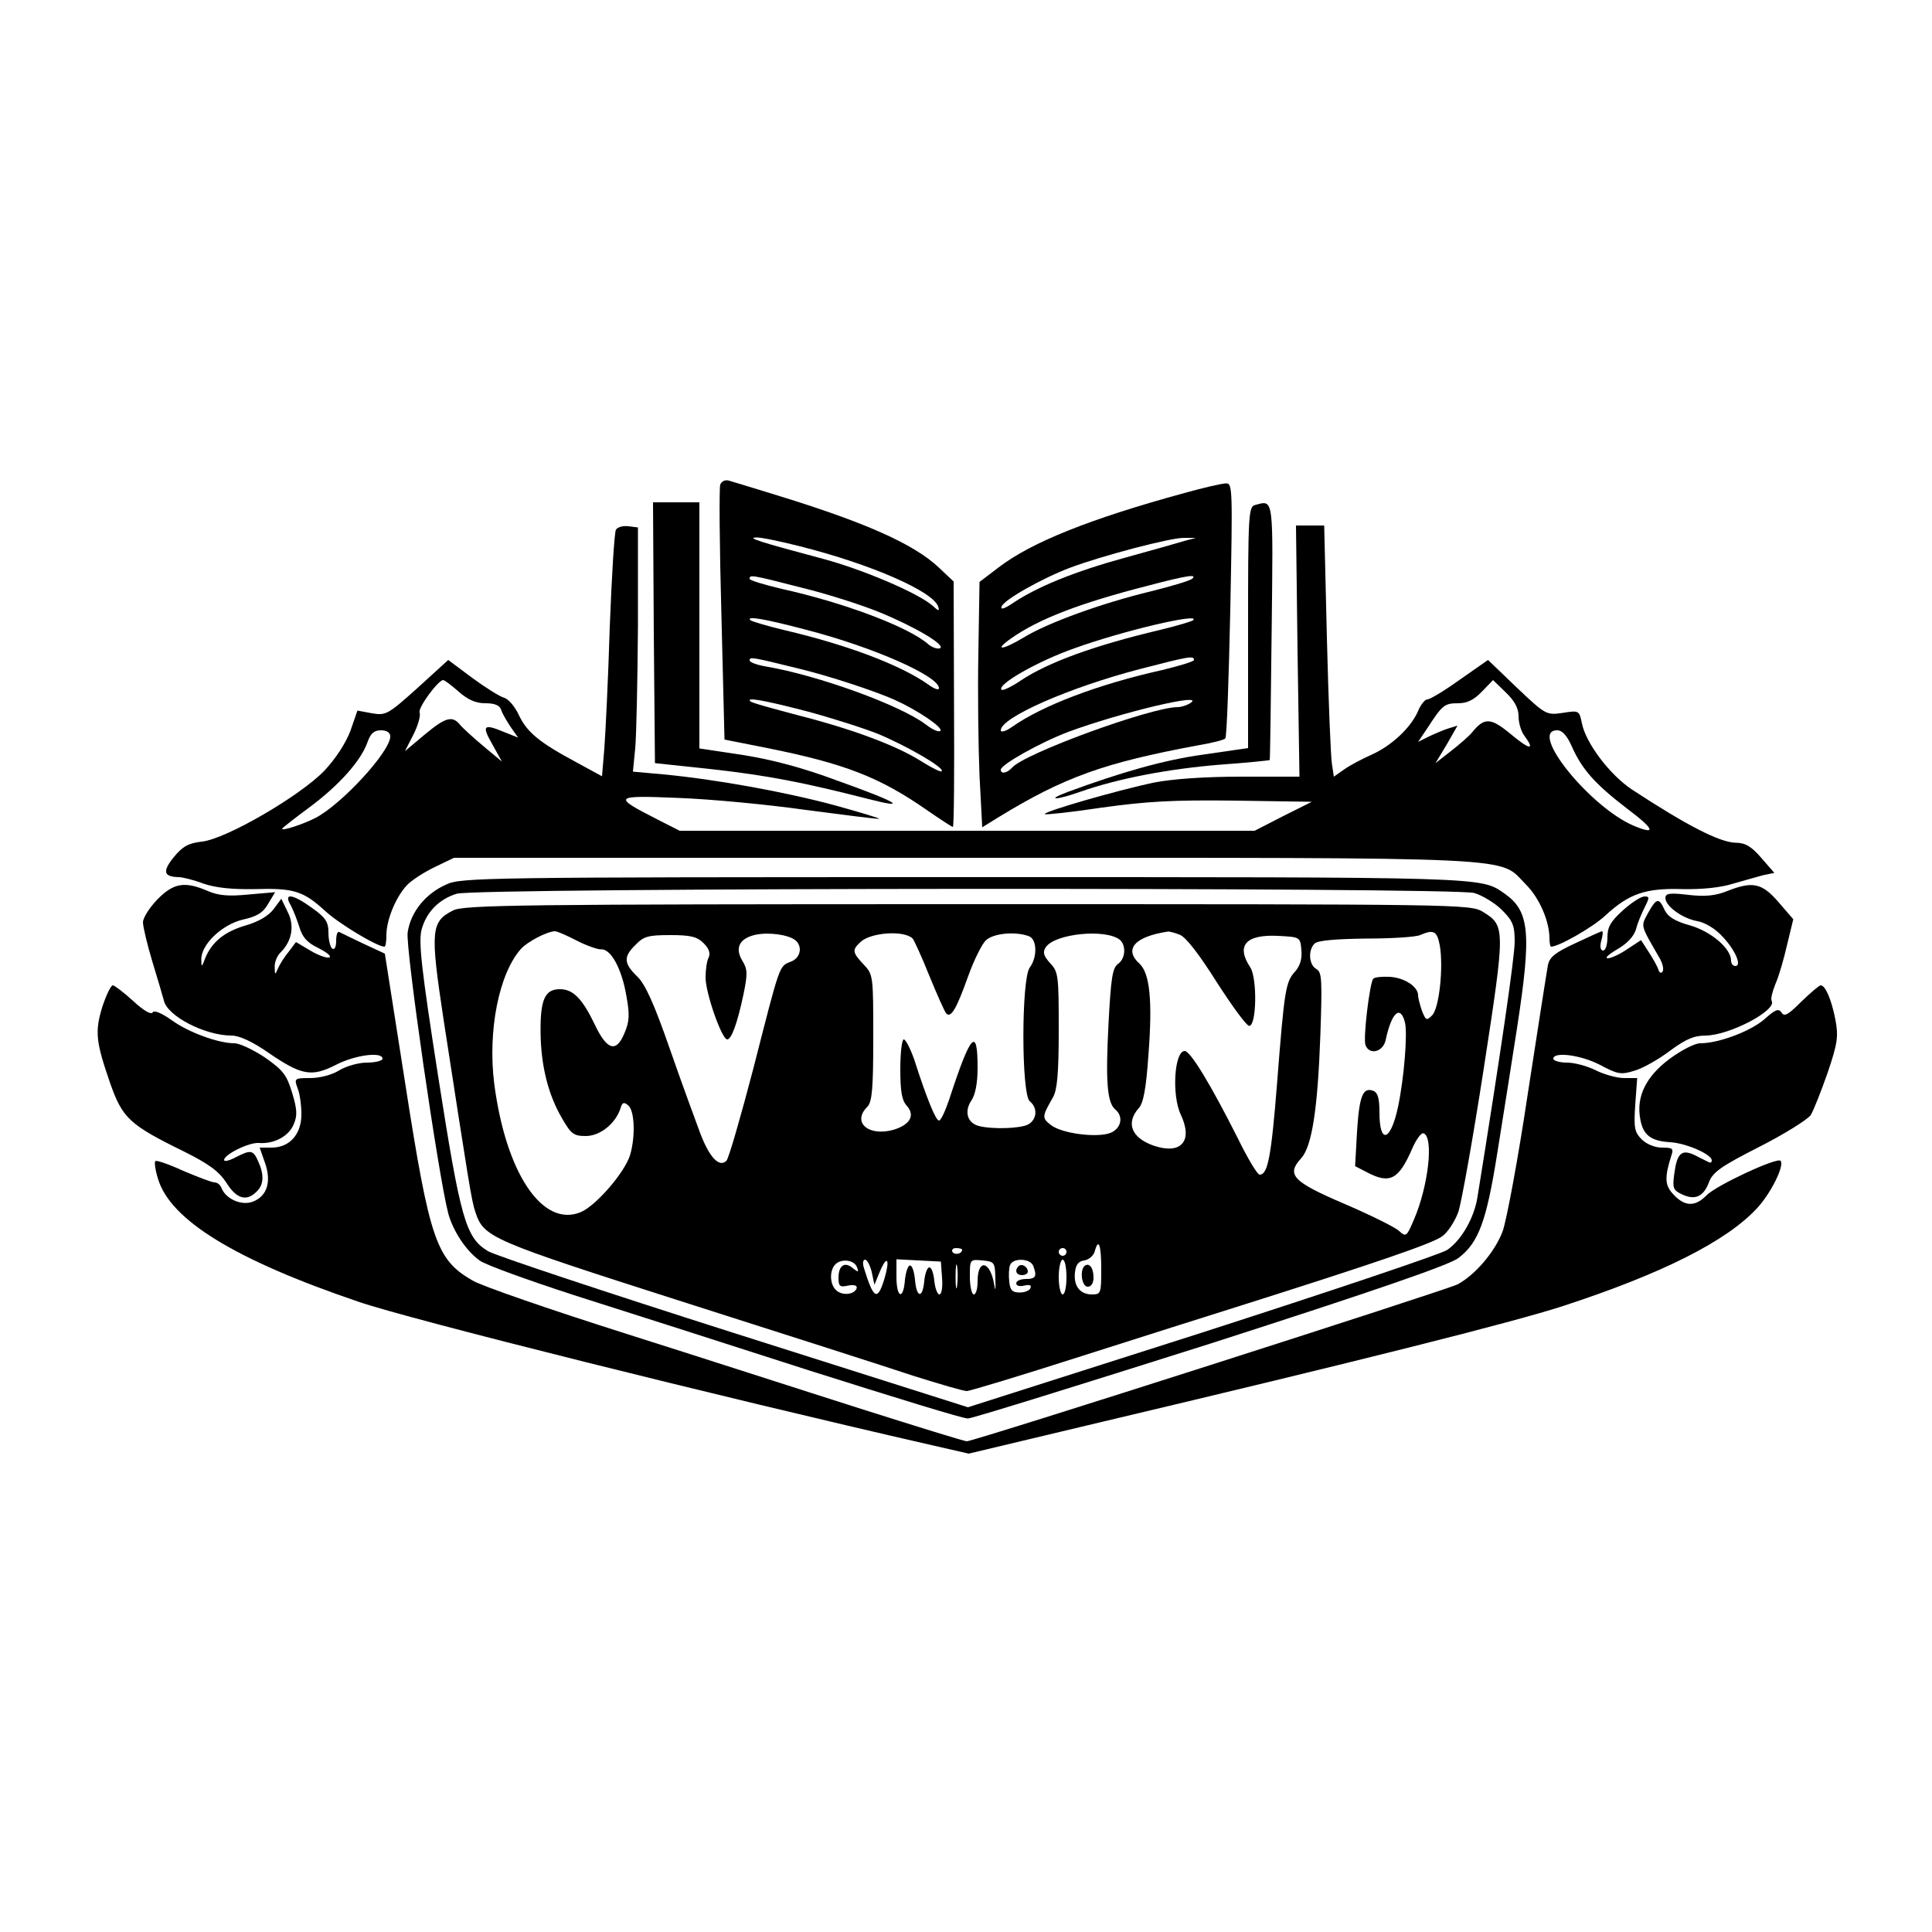
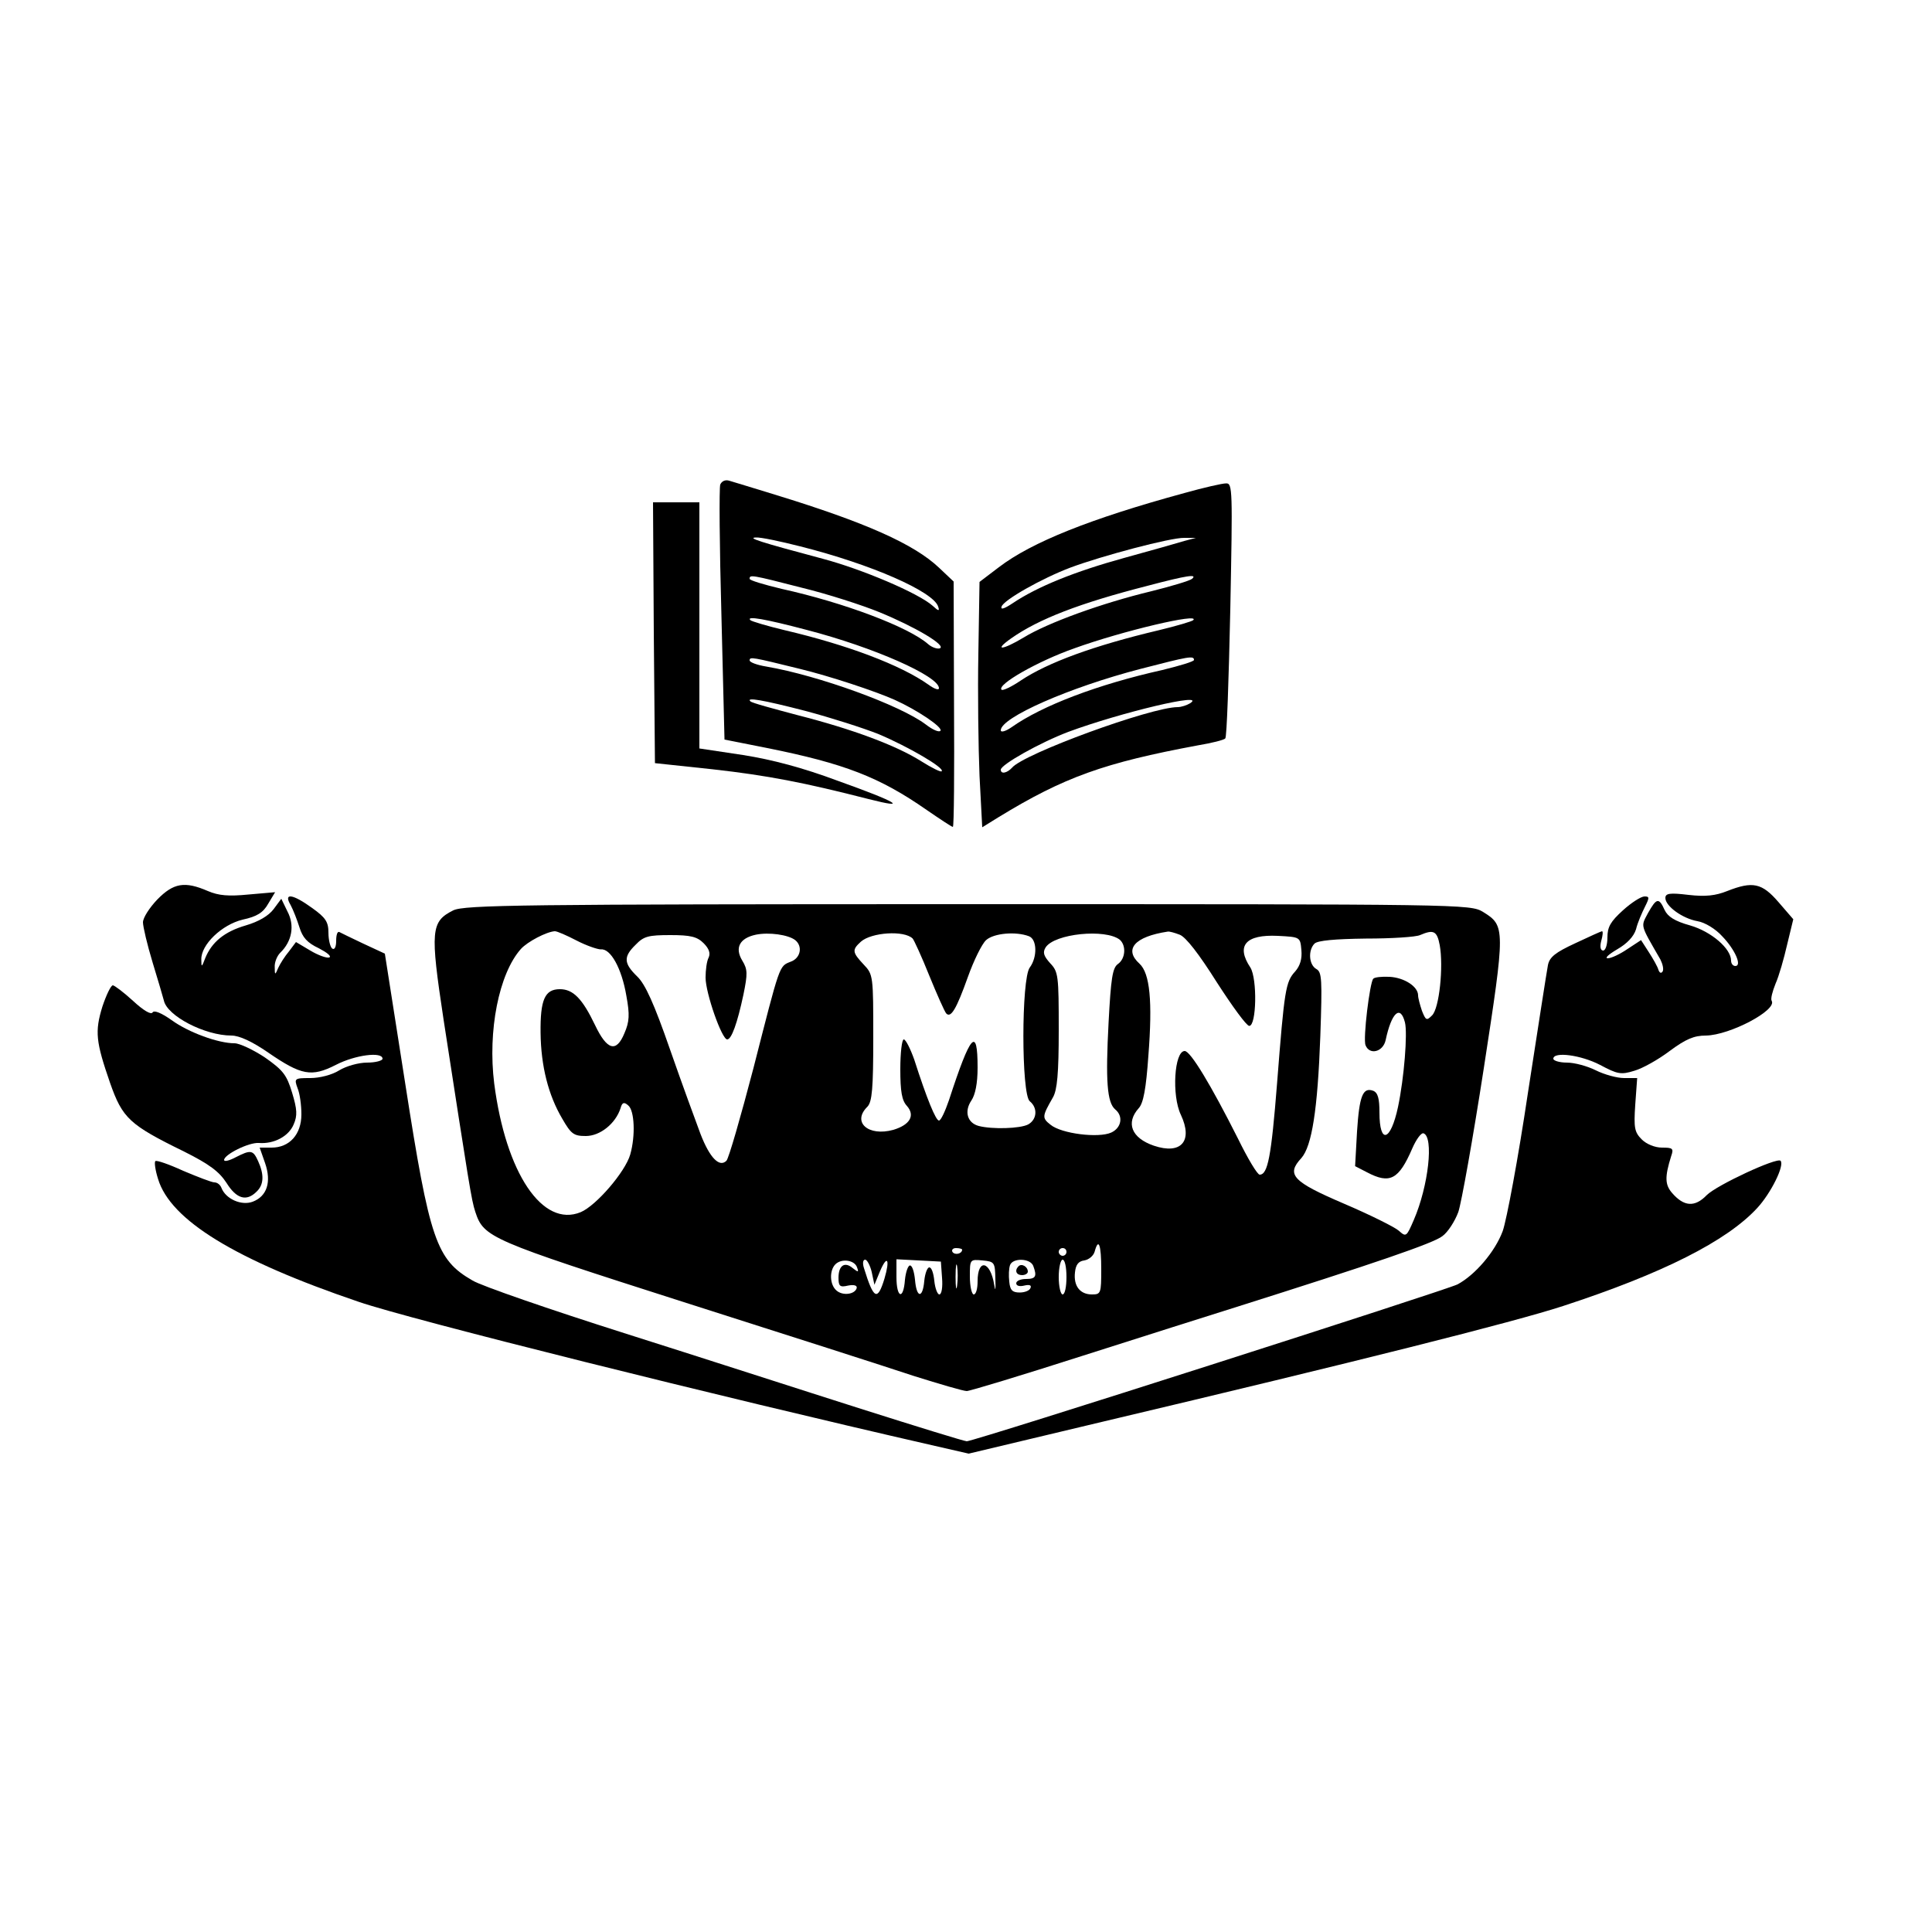
<svg xmlns="http://www.w3.org/2000/svg" version="1.0" width="500pt" height="500pt" viewBox="0 0 500 500" preserveAspectRatio="xMidYMid meet">
  <g transform="translate(0,500) scale(0.1,-0.1)" fill="#000000" stroke="none">
    <path d="M1864 3746 c-3 -8 -2 -160 3 -337 l8 -323 111 -22 c199 -40 290 -75 412 -160 35 -24 65 -44 68 -44 3 0 4 143 3 318 l-1 317 -37 35 c-65 62 -191 118 -426 190 -55 17 -108 33 -118 36 -10 3 -19 -1 -23 -10z m207 -160 c183 -46 345 -117 357 -156 4 -12 1 -12 -14 2 -37 33 -183 95 -285 122 -165 44 -195 54 -173 55 12 1 64 -10 115 -23z m4 -107 c66 -16 156 -45 200 -63 93 -38 176 -87 157 -94 -7 -2 -21 3 -30 11 -50 44 -216 107 -379 143 -46 11 -83 22 -83 26 0 11 3 11 135 -23z m12 -109 c174 -45 343 -120 343 -151 0 -6 -12 -2 -27 9 -72 51 -210 103 -372 141 -46 11 -86 23 -89 26 -12 12 39 3 145 -25z m-17 -101 c78 -19 193 -57 245 -80 58 -26 125 -71 119 -80 -3 -5 -20 2 -38 16 -66 50 -278 127 -413 150 -24 4 -43 11 -43 16 0 10 8 8 130 -22z m15 -109 c64 -17 149 -44 189 -60 78 -33 172 -88 163 -96 -2 -3 -26 9 -53 26 -65 41 -178 83 -319 119 -64 17 -120 32 -123 36 -12 11 31 4 143 -25z" />
    <path d="M3065 3724 c-242 -66 -395 -127 -480 -192 l-50 -38 -3 -184 c-2 -102 0 -245 3 -318 l7 -133 42 26 c170 104 274 141 516 186 36 6 68 14 71 18 4 3 9 153 13 334 6 309 6 327 -11 326 -10 0 -58 -11 -108 -25z m0 -124 c-16 -5 -87 -25 -156 -44 -127 -35 -224 -74 -288 -117 -21 -14 -32 -18 -29 -9 5 17 104 73 178 101 80 30 260 78 295 77 l30 0 -30 -8z m20 -98 c-6 -5 -53 -19 -105 -32 -129 -31 -269 -82 -331 -120 -55 -33 -79 -35 -32 -2 71 50 177 91 353 136 102 27 130 31 115 18z m3 -107 c-3 -3 -43 -15 -89 -26 -169 -40 -288 -84 -357 -130 -25 -17 -47 -27 -50 -24 -13 13 94 74 188 107 124 45 328 93 308 73z m2 -103 c0 -4 -37 -15 -82 -26 -166 -37 -311 -92 -390 -148 -16 -11 -28 -14 -28 -8 0 33 177 111 362 159 124 32 138 35 138 23z m-10 -112 c-8 -5 -23 -10 -32 -10 -69 0 -400 -121 -429 -157 -13 -14 -29 -17 -29 -5 0 13 101 70 175 98 135 50 361 104 315 74z" />
    <path d="M1692 3363 l3 -338 150 -16 c142 -16 235 -34 403 -77 106 -27 75 -8 -79 47 -91 34 -170 55 -246 67 l-113 17 0 318 0 319 -60 0 -60 0 2 -337z" />
-     <path d="M3248 3693 c-17 -4 -18 -28 -18 -317 l0 -312 -117 -17 c-101 -14 -210 -45 -351 -97 -58 -22 -28 -21 34 1 97 34 226 59 361 70 70 5 128 11 129 12 1 1 3 150 5 332 4 353 6 341 -43 328z" />
-     <path d="M1594 3629 c-4 -7 -11 -121 -16 -253 -4 -133 -11 -273 -14 -313 l-6 -72 -66 36 c-97 52 -128 78 -149 122 -10 22 -27 42 -38 45 -11 3 -48 26 -82 51 l-63 47 -79 -72 c-77 -69 -82 -72 -118 -66 l-38 7 -18 -52 c-12 -32 -38 -72 -67 -103 -62 -65 -254 -177 -317 -184 -35 -4 -50 -12 -73 -40 -30 -37 -27 -51 12 -52 10 0 39 -7 65 -17 33 -11 75 -15 133 -14 101 3 125 -5 182 -57 36 -33 134 -92 153 -92 3 0 5 14 5 30 0 39 24 98 53 129 12 13 45 34 72 47 l50 24 1321 0 c1473 0 1380 4 1453 -69 35 -35 61 -95 61 -140 0 -11 2 -21 4 -21 20 0 108 50 141 81 61 56 103 71 199 68 52 -1 99 4 131 14 28 8 63 18 78 22 l29 6 -34 39 c-25 29 -41 39 -66 39 -42 1 -127 45 -269 138 -57 38 -119 120 -129 171 -7 33 -7 34 -50 27 -42 -6 -44 -5 -118 65 l-75 72 -73 -51 c-39 -28 -77 -51 -84 -51 -6 0 -17 -13 -24 -30 -18 -42 -67 -89 -120 -113 -25 -11 -57 -28 -71 -38 l-27 -19 -5 33 c-3 17 -9 164 -13 325 l-7 292 -37 0 -36 0 4 -325 5 -325 -151 0 c-96 0 -177 -6 -224 -15 -92 -19 -290 -76 -284 -82 2 -2 69 5 148 17 116 16 182 20 343 18 l200 -3 -74 -37 -74 -38 -744 0 -744 0 -57 29 c-118 60 -115 63 53 56 83 -3 231 -17 330 -31 99 -13 185 -24 190 -23 6 0 -46 16 -115 35 -130 35 -307 67 -444 80 l-78 7 6 61 c3 33 6 176 7 316 l0 255 -24 3 c-14 2 -29 -2 -33 -9z m-407 -419 c24 -21 44 -30 69 -30 24 0 37 -5 41 -17 3 -10 15 -30 25 -45 l19 -27 -35 14 c-55 23 -60 18 -32 -31 l25 -45 -48 40 c-26 22 -54 47 -61 56 -20 24 -38 18 -92 -27 l-50 -42 22 43 c12 24 19 49 16 57 -5 12 48 84 61 84 3 0 21 -13 40 -30z m2743 -64 c0 -17 7 -40 15 -50 29 -39 14 -37 -35 4 -52 43 -68 44 -100 5 -7 -9 -31 -30 -54 -48 l-41 -32 29 48 28 49 -23 -7 c-13 -4 -36 -14 -51 -21 l-28 -14 25 37 c38 59 44 63 79 63 23 0 41 9 61 30 l29 30 33 -32 c23 -22 33 -41 33 -62z m-2920 -52 c0 -39 -126 -176 -194 -211 -31 -16 -86 -34 -86 -28 0 2 32 27 70 55 78 58 134 121 151 169 8 23 17 31 35 31 15 0 24 -6 24 -16z m3058 -26 c26 -59 60 -97 142 -160 72 -54 78 -70 18 -45 -113 48 -274 247 -198 247 13 0 25 -13 38 -42z" />
-     <path d="M1155 2711 c-54 -24 -92 -71 -100 -124 -6 -40 80 -633 105 -727 12 -45 46 -97 81 -122 14 -11 125 -51 245 -90 120 -38 395 -126 609 -195 215 -68 399 -125 410 -124 11 0 293 88 628 194 426 137 617 203 641 221 53 40 73 96 101 272 14 87 37 233 51 323 38 247 33 303 -33 349 -62 43 -41 42 -1397 42 -1241 0 -1303 -1 -1341 -19z m2660 -22 c21 -6 54 -26 72 -44 28 -28 33 -40 33 -82 0 -40 -37 -293 -96 -659 -8 -55 -42 -114 -79 -139 -17 -11 -303 -107 -635 -214 l-605 -193 -605 192 c-333 106 -619 201 -637 212 -58 35 -71 82 -129 452 -44 282 -51 348 -43 380 12 45 45 79 91 93 47 16 2579 17 2633 2z" />
    <path d="M1173 2644 c-58 -29 -60 -52 -25 -283 66 -427 72 -467 82 -497 22 -67 37 -73 540 -234 261 -83 529 -169 595 -191 67 -21 128 -39 137 -39 8 0 143 41 299 91 156 50 334 106 394 125 364 115 516 167 538 185 14 10 32 38 41 62 8 23 38 191 66 372 56 364 56 369 -2 405 -33 20 -51 20 -1333 20 -1157 0 -1303 -2 -1332 -16z m319 -78 c25 -13 54 -23 63 -23 25 3 54 -49 66 -120 9 -49 8 -67 -5 -97 -21 -51 -45 -44 -76 21 -33 69 -57 93 -91 93 -39 0 -51 -27 -50 -113 1 -86 20 -161 56 -222 23 -40 30 -45 61 -45 37 0 77 32 90 72 4 15 9 17 20 7 16 -13 19 -78 5 -127 -13 -45 -88 -132 -128 -149 -99 -41 -194 101 -224 333 -17 136 12 284 69 348 17 19 67 45 88 46 6 0 31 -11 56 -24z m566 1 c20 -16 14 -47 -12 -56 -30 -12 -27 -5 -96 -275 -33 -126 -64 -234 -70 -240 -18 -18 -43 7 -67 69 -12 32 -48 130 -79 219 -41 118 -64 169 -85 189 -35 34 -36 51 -4 82 21 22 33 25 90 25 52 0 69 -4 86 -21 14 -14 18 -26 13 -37 -5 -9 -8 -33 -8 -52 0 -40 42 -160 56 -160 11 0 26 41 42 116 11 54 11 65 -3 88 -20 33 -7 58 35 67 34 7 84 0 102 -14z m304 4 c3 -3 23 -46 43 -96 20 -49 40 -94 44 -98 12 -12 26 11 56 95 15 42 36 85 47 95 20 18 77 23 111 10 21 -8 22 -54 2 -81 -22 -29 -22 -328 0 -346 21 -17 19 -47 -4 -60 -21 -11 -93 -13 -128 -4 -30 8 -38 38 -19 66 10 15 16 44 16 85 0 108 -18 88 -74 -84 -10 -29 -21 -53 -26 -53 -8 0 -31 55 -64 158 -10 28 -22 52 -27 52 -5 0 -9 -35 -9 -77 0 -58 4 -81 17 -95 22 -25 8 -49 -35 -62 -65 -18 -108 20 -67 60 12 13 15 47 15 178 0 160 0 164 -25 190 -30 32 -30 38 -7 59 27 24 112 30 134 8z m536 -3 c17 -15 15 -49 -5 -63 -14 -10 -18 -38 -24 -151 -8 -151 -4 -207 17 -225 22 -18 16 -48 -10 -60 -33 -15 -129 -3 -157 20 -23 18 -22 22 6 71 11 19 15 62 15 174 0 141 -1 151 -22 173 -17 19 -20 28 -12 41 23 36 155 49 192 20z m155 13 c16 -6 50 -50 96 -123 40 -62 77 -113 84 -113 19 0 21 122 3 151 -38 57 -12 86 71 82 58 -3 58 -3 61 -37 2 -22 -3 -40 -16 -55 -25 -27 -28 -47 -47 -290 -15 -190 -24 -236 -45 -236 -6 0 -31 42 -56 93 -70 139 -123 227 -138 227 -27 0 -34 -115 -10 -165 32 -68 1 -104 -70 -80 -58 20 -73 59 -39 97 12 13 19 50 25 136 11 141 4 213 -23 238 -41 37 -13 70 73 83 4 1 18 -3 31 -8z m673 -27 c10 -55 -1 -164 -20 -182 -14 -14 -16 -13 -26 12 -5 15 -10 33 -10 40 0 23 -36 46 -74 48 -20 1 -39 -1 -42 -5 -9 -9 -27 -156 -20 -172 10 -26 45 -18 52 13 15 71 38 93 50 46 7 -28 -2 -143 -18 -219 -19 -89 -48 -98 -48 -14 0 36 -4 51 -16 56 -27 10 -36 -13 -42 -105 l-5 -90 31 -16 c59 -31 82 -19 117 62 10 23 23 41 29 39 27 -9 13 -136 -25 -224 -19 -44 -20 -45 -39 -28 -10 9 -74 41 -142 70 -133 57 -150 75 -110 118 27 31 42 124 49 316 5 146 4 165 -10 173 -20 11 -22 49 -5 66 8 8 53 12 133 13 66 0 129 4 140 9 35 15 44 11 51 -26z m-876 -839 c0 -62 -1 -65 -24 -65 -31 0 -48 22 -44 57 2 20 9 29 24 31 12 2 24 12 27 23 10 37 17 18 17 -46z m-360 51 c0 -11 -19 -15 -25 -6 -3 5 1 10 9 10 9 0 16 -2 16 -4z m270 -6 c0 -5 -4 -10 -10 -10 -5 0 -10 5 -10 10 0 6 5 10 10 10 6 0 10 -4 10 -10z m-542 -40 c5 -13 3 -13 -11 -2 -21 18 -37 7 -37 -25 0 -22 4 -25 25 -20 16 3 24 0 22 -7 -5 -16 -36 -20 -52 -6 -18 15 -19 52 -3 68 16 16 50 11 56 -8z m38 -12 l7 -33 14 34 c19 45 27 33 12 -18 -18 -59 -28 -54 -53 27 -4 12 -3 22 3 22 5 0 13 -15 17 -32z m182 -15 c2 -24 -1 -43 -7 -43 -5 0 -11 16 -13 35 -2 20 -7 35 -13 35 -5 0 -11 -15 -13 -35 -4 -46 -20 -45 -24 3 -2 20 -7 37 -13 37 -5 0 -11 -17 -13 -37 -4 -54 -22 -47 -22 7 l0 46 58 -3 57 -3 3 -42z m39 -20 c-2 -16 -4 -5 -4 22 0 28 2 40 4 28 2 -13 2 -35 0 -50z m99 17 c1 -28 0 -34 -3 -15 -10 62 -43 69 -43 9 0 -19 -4 -34 -10 -34 -5 0 -10 21 -10 46 0 45 0 45 33 42 31 -3 32 -5 33 -48z m98 34 c10 -27 7 -34 -19 -34 -14 0 -25 -5 -25 -11 0 -7 9 -9 21 -6 13 3 19 1 16 -6 -2 -7 -15 -12 -28 -12 -19 0 -25 6 -27 28 -2 16 -1 35 2 43 7 19 52 18 60 -2z m86 -29 c0 -25 -4 -45 -10 -45 -5 0 -10 20 -10 45 0 25 5 45 10 45 6 0 10 -20 10 -45z" />
-     <path d="M2806 1723 c-12 -13 -6 -53 9 -53 9 0 15 9 15 24 0 26 -12 40 -24 29z" />
    <path d="M2636 1723 c-11 -11 -6 -23 9 -23 8 0 15 4 15 9 0 13 -16 22 -24 14z" />
    <path d="M407 2672 c-20 -21 -37 -47 -37 -59 0 -11 11 -58 25 -104 14 -46 27 -90 29 -98 8 -40 106 -91 175 -91 20 0 53 -15 95 -44 86 -59 112 -64 175 -32 50 26 121 35 121 16 0 -5 -18 -10 -40 -10 -22 0 -54 -9 -72 -20 -19 -12 -51 -20 -75 -20 -41 0 -42 -1 -33 -26 6 -14 10 -44 10 -68 0 -52 -31 -86 -77 -86 l-31 0 14 -40 c17 -49 5 -86 -32 -100 -29 -11 -70 7 -81 36 -3 8 -11 14 -18 14 -7 0 -43 14 -81 30 -37 17 -69 28 -72 25 -3 -3 0 -24 7 -46 32 -107 201 -210 519 -318 134 -46 932 -245 1483 -371 l96 -22 344 82 c663 157 1065 258 1194 300 257 84 424 168 503 254 35 38 71 110 60 122 -10 9 -165 -63 -191 -89 -31 -32 -59 -30 -90 6 -18 21 -19 41 -2 95 7 20 4 22 -24 22 -18 0 -40 9 -52 21 -19 19 -21 30 -17 90 l5 69 -34 0 c-18 0 -51 9 -73 20 -22 11 -55 20 -75 20 -19 0 -35 5 -35 10 0 19 71 10 121 -16 45 -24 54 -26 89 -15 21 6 62 29 91 51 42 31 63 40 94 40 62 1 185 66 170 90 -3 5 2 24 10 44 9 20 22 66 30 101 l16 66 -38 44 c-43 50 -67 55 -133 29 -30 -12 -56 -15 -100 -10 -49 6 -60 4 -60 -8 0 -21 44 -53 83 -60 19 -3 47 -20 64 -39 33 -34 52 -77 34 -77 -6 0 -11 6 -11 14 0 31 -51 75 -106 91 -40 11 -58 23 -66 40 -15 33 -21 31 -43 -8 -19 -36 -21 -28 32 -120 6 -12 9 -25 6 -31 -4 -6 -8 -4 -11 4 -2 8 -14 29 -25 46 l-20 31 -35 -23 c-19 -13 -42 -24 -51 -24 -9 0 2 10 24 23 26 15 43 33 49 52 4 17 15 42 23 58 12 24 12 27 -1 27 -9 0 -34 -16 -56 -36 -32 -29 -40 -43 -40 -70 0 -19 -5 -34 -11 -34 -7 0 -9 10 -5 25 4 14 5 25 2 25 -2 0 -33 -14 -69 -31 -52 -24 -67 -36 -71 -57 -3 -15 -26 -164 -52 -332 -25 -168 -55 -328 -65 -356 -20 -54 -72 -114 -117 -138 -30 -15 -1251 -406 -1270 -406 -6 0 -129 38 -274 84 -145 46 -420 135 -613 196 -192 61 -369 122 -392 136 -94 54 -111 104 -174 508 l-53 338 -56 26 c-30 14 -58 28 -62 30 -5 2 -8 -8 -8 -23 0 -15 -4 -24 -10 -20 -5 3 -10 22 -10 41 0 28 -7 39 -42 64 -51 37 -75 40 -56 8 7 -13 17 -39 23 -58 8 -26 20 -40 50 -54 21 -11 34 -21 27 -24 -7 -2 -29 6 -49 18 l-37 22 -18 -24 c-11 -13 -23 -32 -28 -43 -8 -19 -9 -19 -9 2 -1 12 6 29 14 37 31 30 38 71 19 107 l-16 33 -20 -27 c-13 -17 -38 -32 -72 -42 -55 -16 -88 -43 -105 -85 -9 -24 -10 -24 -10 -3 -1 38 53 90 107 103 37 8 53 18 66 41 l18 30 -69 -6 c-51 -5 -77 -3 -105 9 -60 26 -89 21 -131 -22z" />
    <path d="M265 2395 c-20 -65 -17 -91 20 -198 32 -91 50 -108 191 -177 66 -33 91 -52 110 -81 26 -42 52 -49 78 -23 19 18 20 44 4 79 -13 29 -19 30 -58 10 -17 -9 -30 -12 -30 -7 0 14 64 46 90 44 39 -3 77 17 90 48 10 23 9 39 -4 82 -14 46 -23 58 -70 91 -30 20 -66 37 -79 37 -42 0 -119 28 -163 60 -27 19 -45 26 -49 20 -4 -7 -24 5 -51 30 -24 22 -48 40 -52 40 -5 0 -17 -25 -27 -55z" />
-     <path d="M4662 2408 c-34 -34 -44 -40 -51 -29 -8 12 -16 9 -45 -17 -36 -31 -118 -62 -166 -62 -14 0 -49 -18 -80 -41 -60 -45 -86 -97 -75 -155 7 -42 28 -57 77 -60 40 -2 108 -31 108 -47 0 -5 -3 -7 -7 -5 -5 2 -20 10 -36 18 -35 17 -47 6 -54 -48 -5 -37 -3 -42 20 -53 34 -16 56 -6 70 32 10 26 32 41 130 91 65 33 124 70 133 82 8 13 27 62 44 110 26 77 28 94 20 137 -10 52 -26 89 -38 89 -4 0 -26 -19 -50 -42z" />
  </g>
</svg>